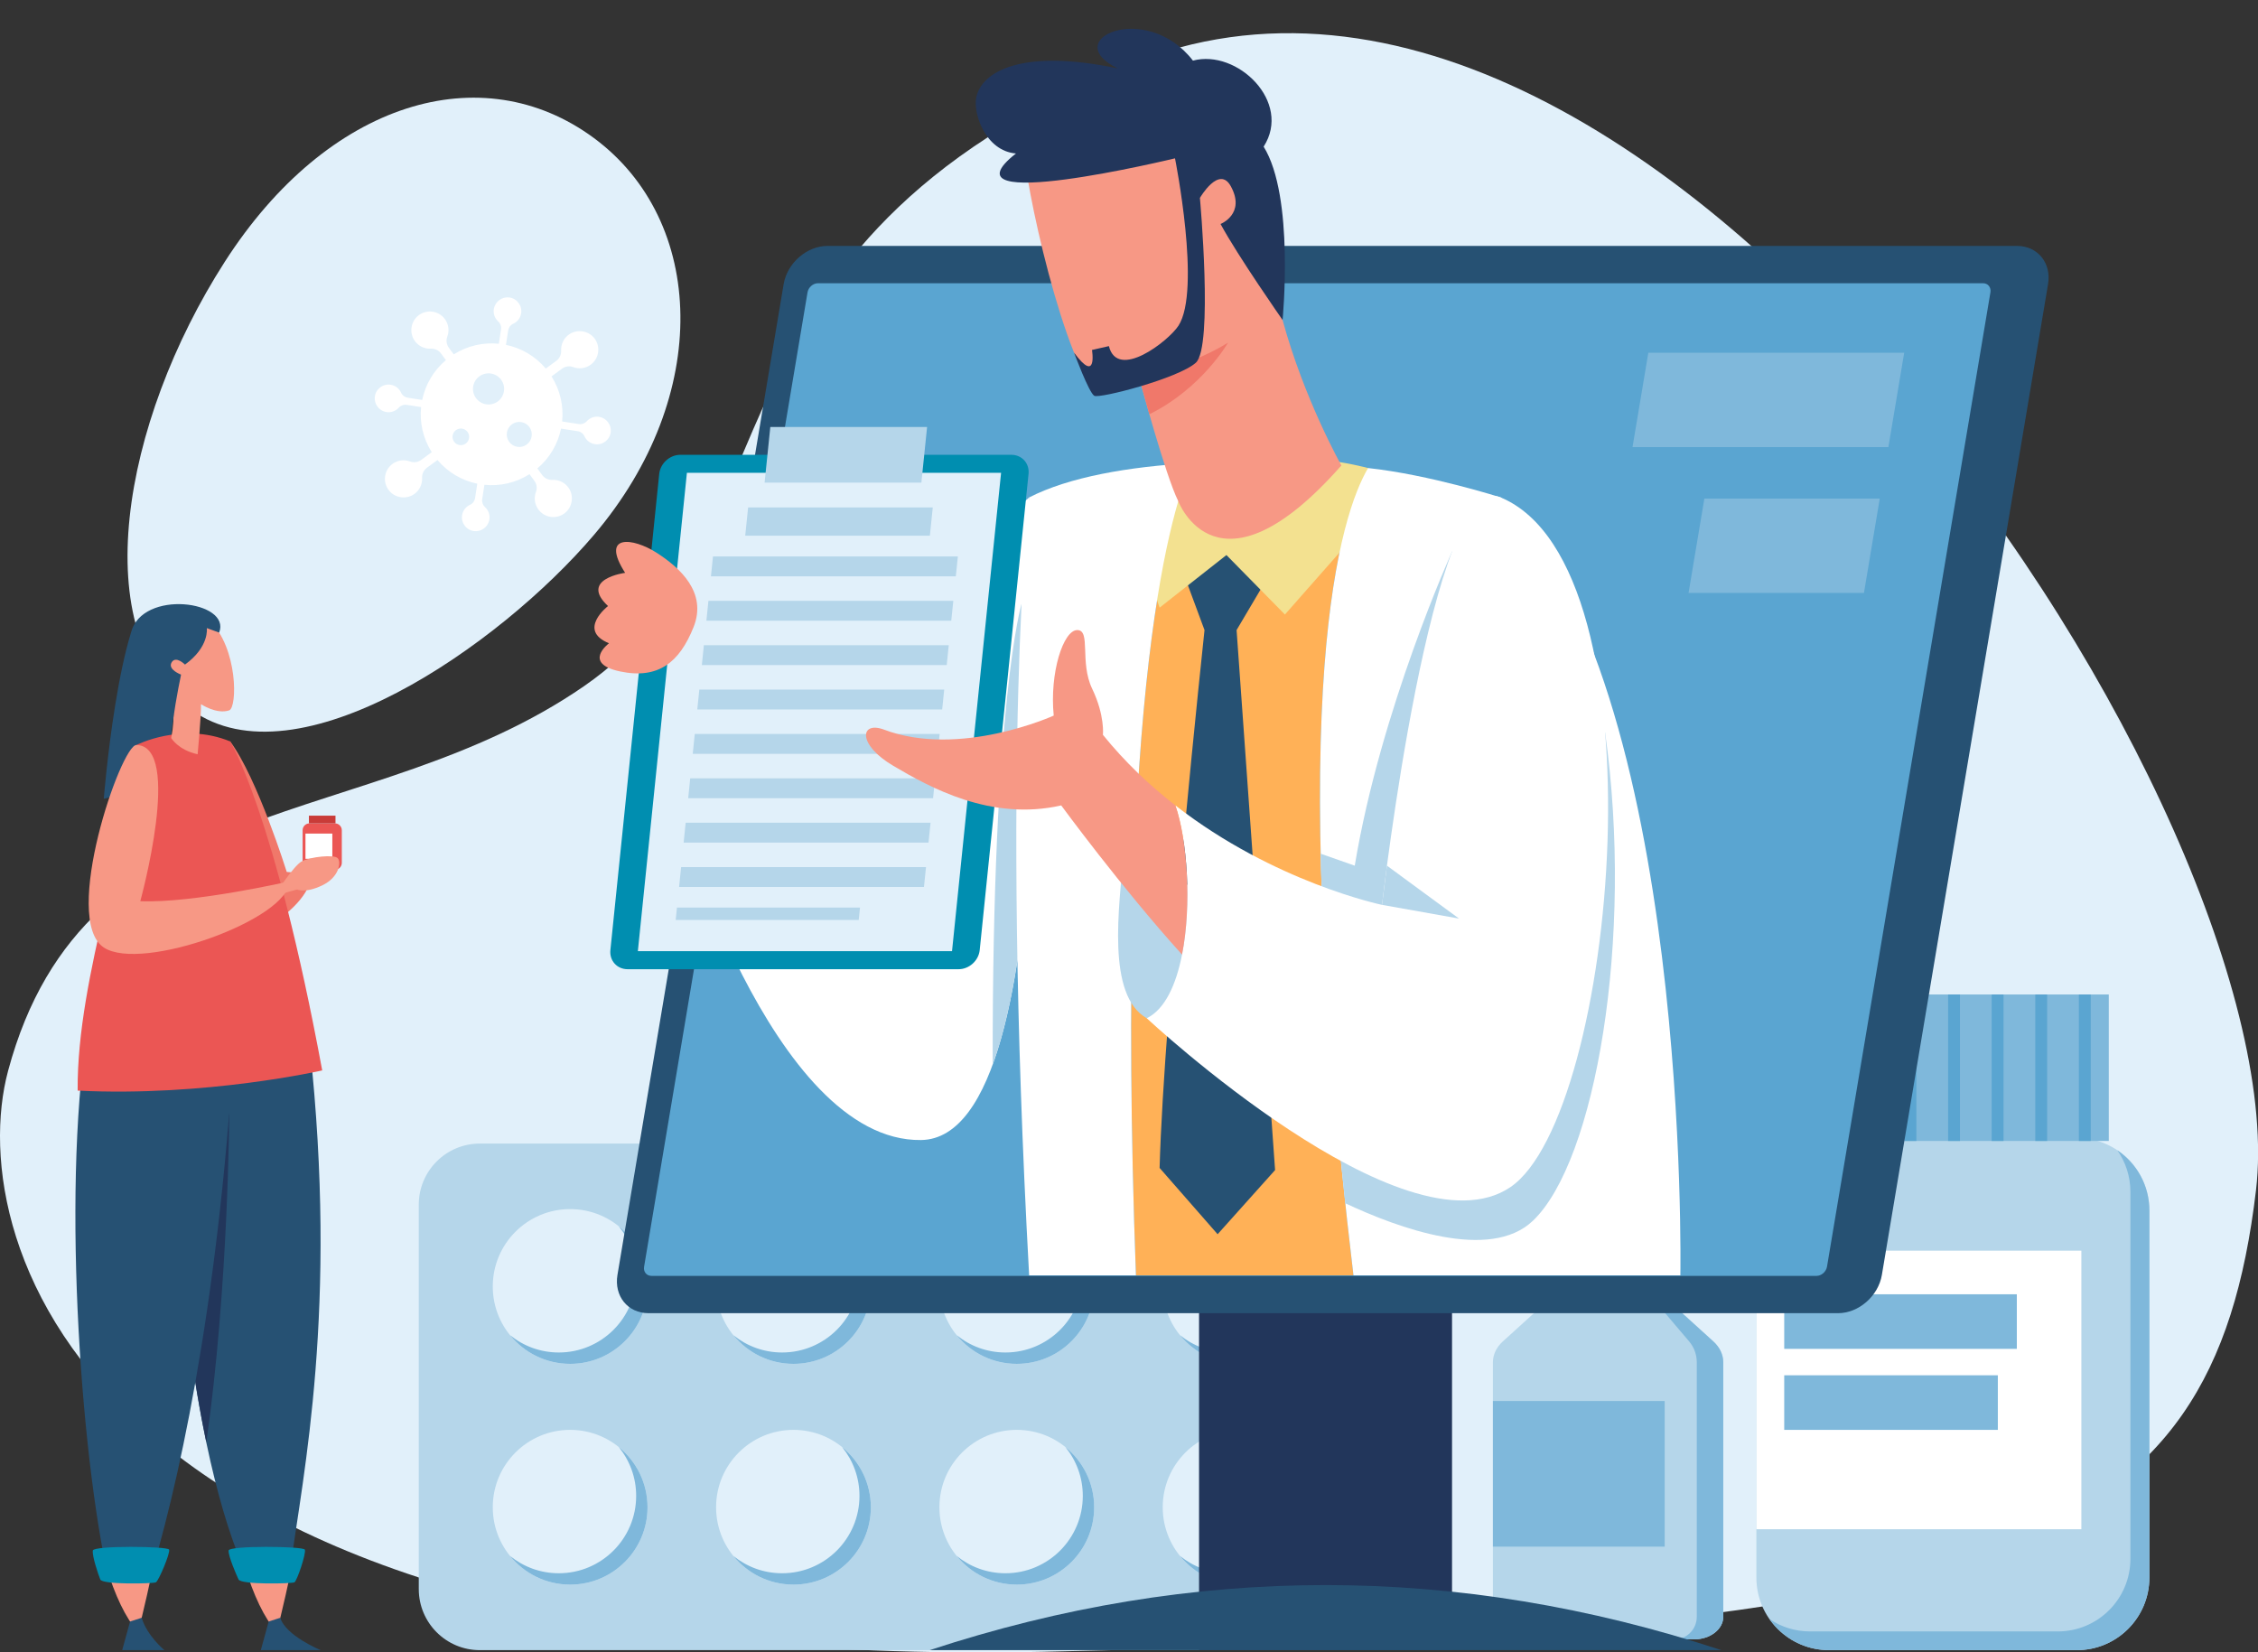
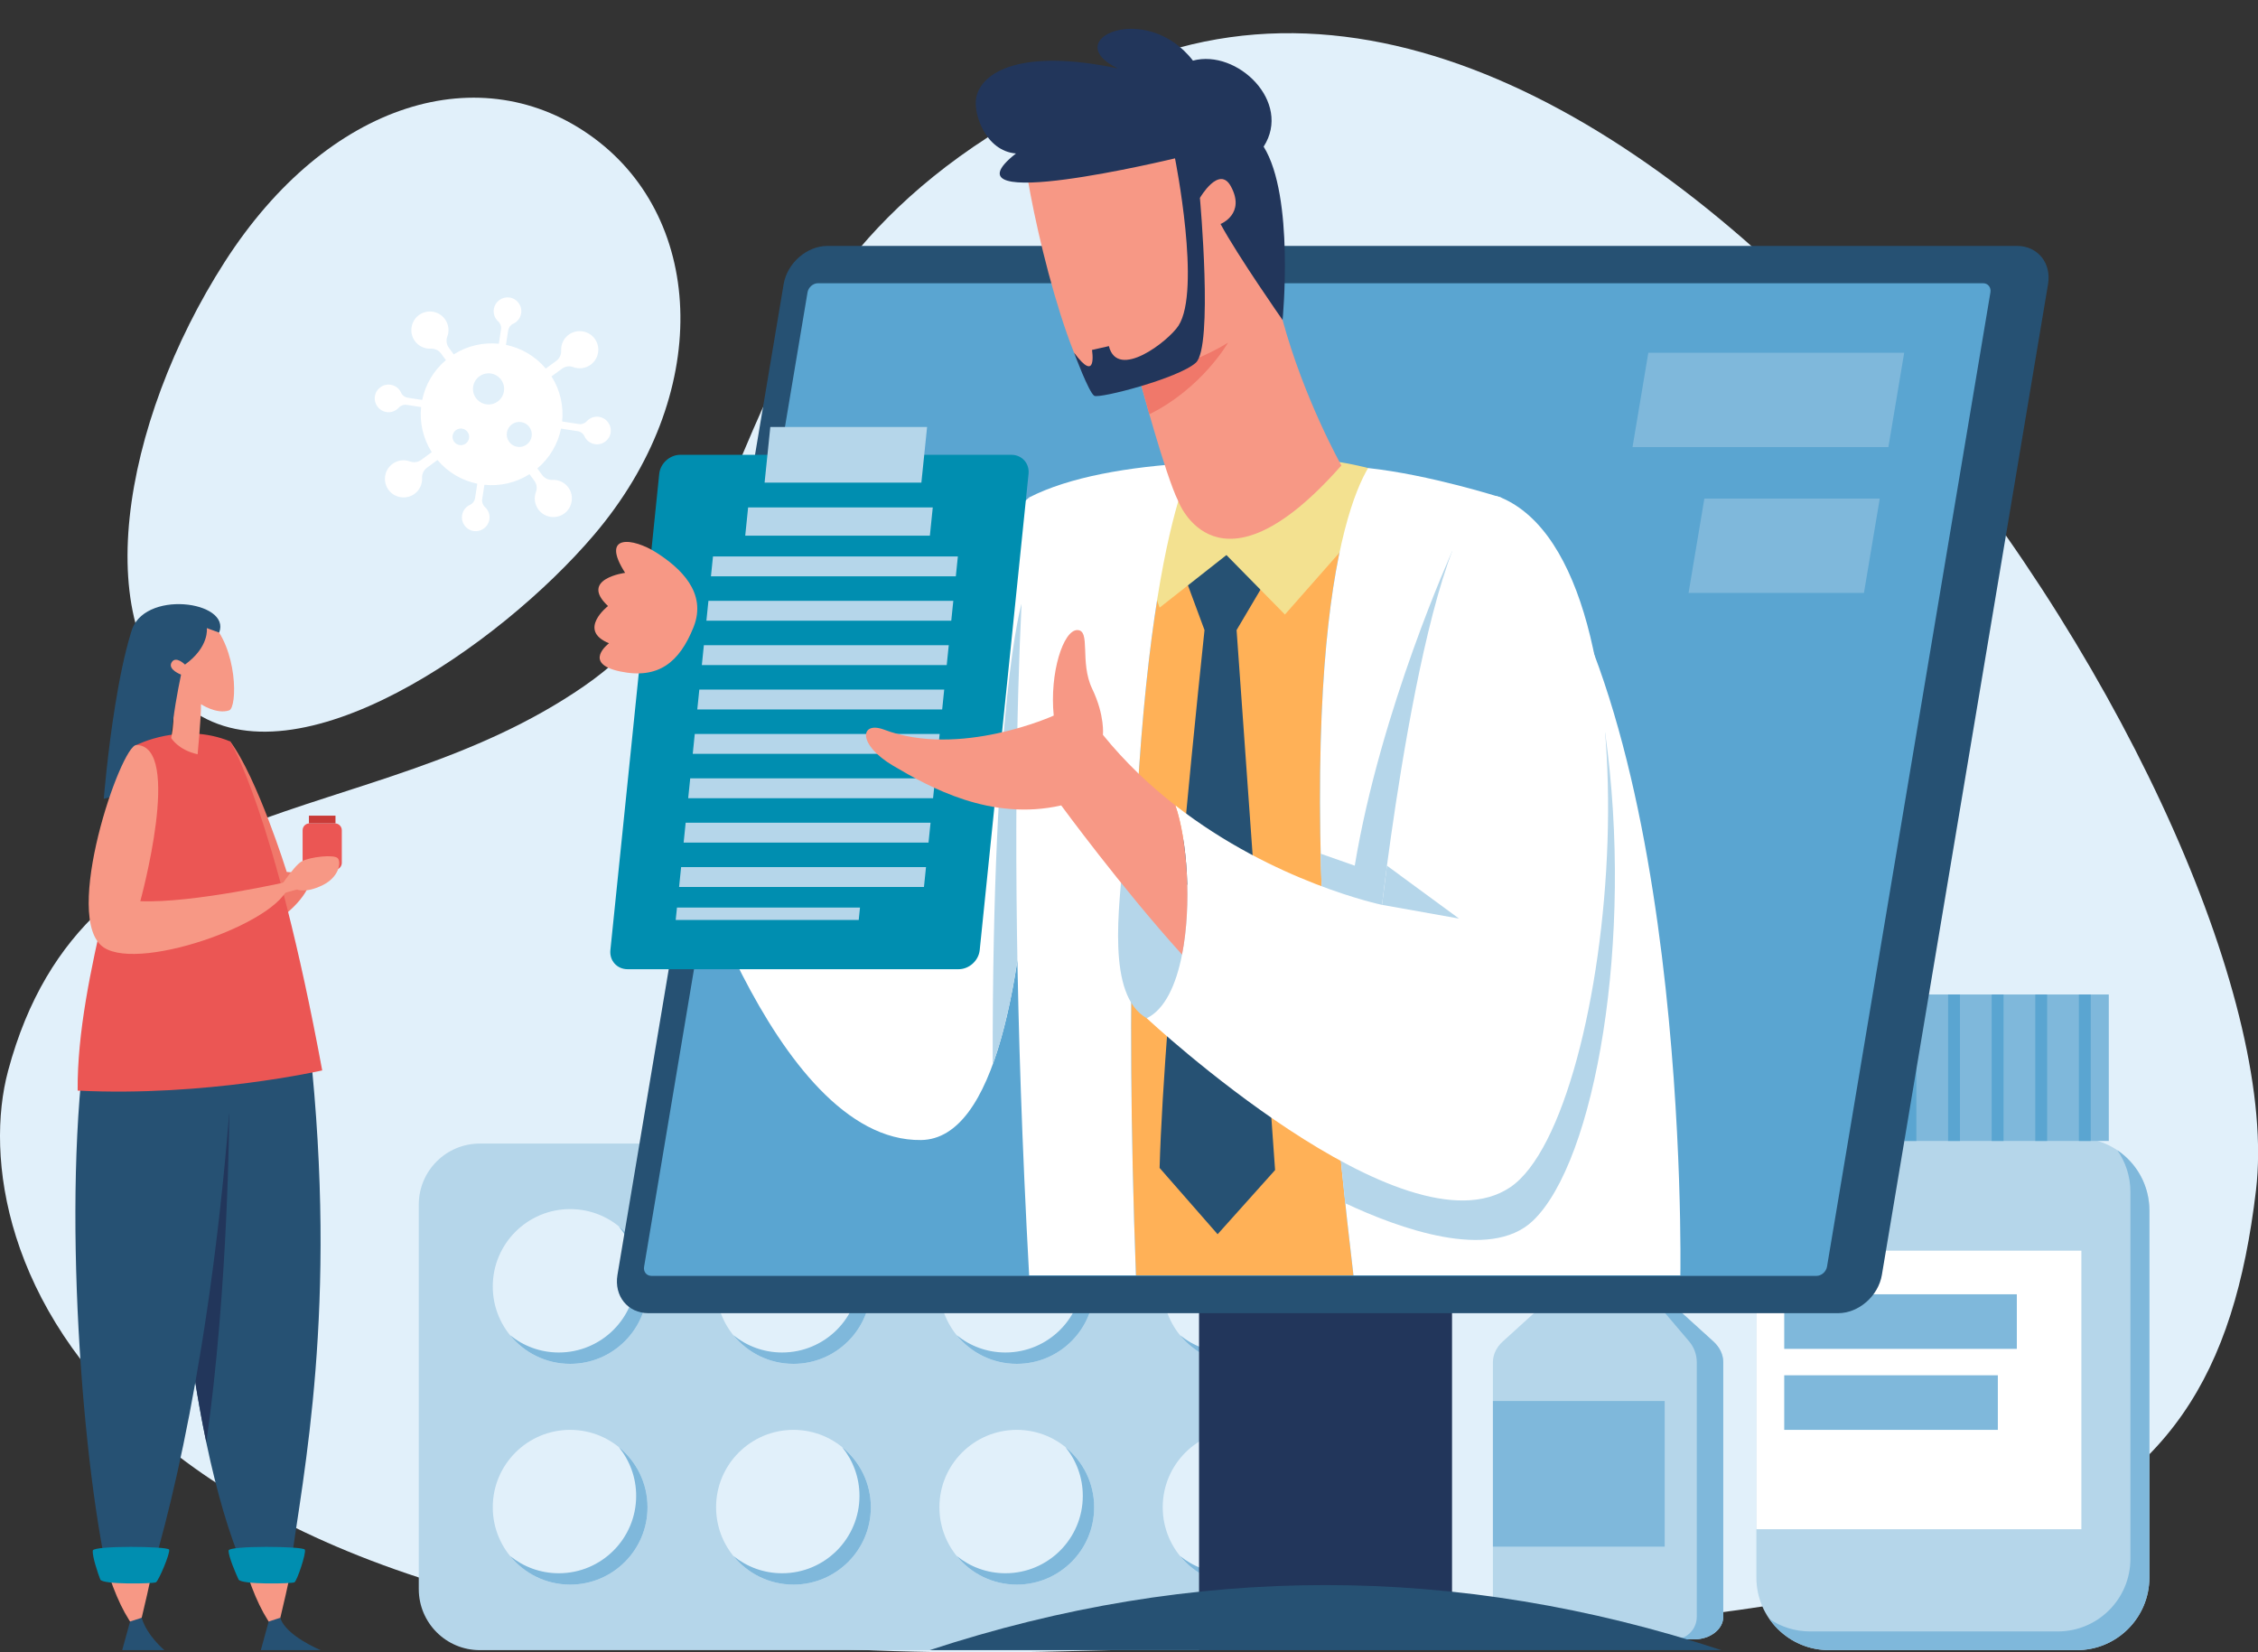
<svg xmlns="http://www.w3.org/2000/svg" height="814.2" preserveAspectRatio="xMidYMid meet" version="1.0" viewBox="0.0 -14.2 1112.6 814.2" width="1112.6" zoomAndPan="magnify">
  <rect x="0.0" y="-14.2" width="1112.6" height="814.2" fill="#333333" stroke="none" />
  <defs>
    <clipPath id="a">
      <path d="M 0 2 L 1112.648 2 L 1112.648 800 L 0 800 Z M 0 2" />
    </clipPath>
  </defs>
  <g>
    <g clip-path="url(#a)">
      <path d="M 3.996 513.383 C -18.785 598.191 43.617 809.414 513.949 799.672 C 984.281 789.934 1090.051 753.332 1111.602 572.355 C 1133.141 391.375 818.117 -89.898 556.344 17.641 C 338.938 106.949 394.301 250.316 287.758 323.895 C 181.215 397.477 42.234 371.043 3.996 513.383" fill="#e1f0fa" />
    </g>
    <g>
      <path d="M 292.652 249.387 C 246.129 304.043 146.422 373.266 94.285 335.551 C 42.148 297.836 59.848 194.133 110.738 114.824 C 161.629 35.523 237.605 13.152 292.652 53.824 C 347.707 94.492 351.211 180.602 292.652 249.387" fill="#e1f0fa" />
    </g>
    <g>
      <path d="M 655.547 798.867 L 236.434 798.867 C 219.816 798.867 206.348 785.398 206.348 768.781 L 206.348 579.344 C 206.348 562.73 219.816 549.262 236.434 549.262 L 655.547 549.262 C 672.16 549.262 685.629 562.73 685.629 579.344 L 685.629 768.781 C 685.629 785.398 672.16 798.867 655.547 798.867" fill="#b5d6ea" />
    </g>
    <g>
      <path d="M 319.059 619.676 C 319.059 640.734 301.988 657.805 280.934 657.805 C 259.875 657.805 242.805 640.734 242.805 619.676 C 242.805 598.617 259.875 581.547 280.934 581.547 C 301.988 581.547 319.059 598.617 319.059 619.676" fill="#e1f0fa" />
    </g>
    <g>
      <path d="M 319.059 728.449 C 319.059 749.508 301.988 766.578 280.934 766.578 C 259.875 766.578 242.805 749.508 242.805 728.449 C 242.805 707.395 259.875 690.324 280.934 690.324 C 301.988 690.324 319.059 707.395 319.059 728.449" fill="#e1f0fa" />
    </g>
    <g>
      <path d="M 304.938 590.07 C 310.262 596.625 313.461 604.973 313.461 614.074 C 313.461 635.133 296.391 652.203 275.332 652.203 C 266.23 652.203 257.883 649.004 251.328 643.68 C 258.316 652.293 268.977 657.805 280.934 657.805 C 301.988 657.805 319.059 640.734 319.059 619.676 C 319.059 607.719 313.551 597.062 304.938 590.07" fill="#7fb8db" />
    </g>
    <g>
      <path d="M 304.938 698.844 C 310.262 705.398 313.461 713.75 313.461 722.852 C 313.461 743.906 296.391 760.977 275.332 760.977 C 266.23 760.977 257.883 757.777 251.328 752.457 C 258.316 761.066 268.977 766.578 280.934 766.578 C 301.988 766.578 319.059 749.508 319.059 728.449 C 319.059 716.496 313.551 705.836 304.938 698.844" fill="#7fb8db" />
    </g>
    <g>
      <path d="M 429.098 619.676 C 429.098 640.734 412.027 657.805 390.969 657.805 C 369.914 657.805 352.844 640.734 352.844 619.676 C 352.844 598.617 369.914 581.547 390.969 581.547 C 412.027 581.547 429.098 598.617 429.098 619.676" fill="#e1f0fa" />
    </g>
    <g>
      <path d="M 429.098 728.449 C 429.098 749.508 412.027 766.578 390.969 766.578 C 369.914 766.578 352.844 749.508 352.844 728.449 C 352.844 707.395 369.914 690.324 390.969 690.324 C 412.027 690.324 429.098 707.395 429.098 728.449" fill="#e1f0fa" />
    </g>
    <g>
      <path d="M 414.977 590.07 C 420.297 596.625 423.496 604.973 423.496 614.074 C 423.496 635.133 406.426 652.203 385.371 652.203 C 376.27 652.203 367.922 649.004 361.363 643.68 C 368.355 652.293 379.016 657.805 390.969 657.805 C 412.027 657.805 429.098 640.734 429.098 619.676 C 429.098 607.719 423.586 597.062 414.977 590.07" fill="#7fb8db" />
    </g>
    <g>
      <path d="M 414.977 698.844 C 420.297 705.398 423.496 713.75 423.496 722.852 C 423.496 743.906 406.426 760.977 385.371 760.977 C 376.27 760.977 367.922 757.777 361.363 752.457 C 368.355 761.066 379.016 766.578 390.969 766.578 C 412.027 766.578 429.098 749.508 429.098 728.449 C 429.098 716.496 423.586 705.836 414.977 698.844" fill="#7fb8db" />
    </g>
    <g>
      <path d="M 539.137 619.676 C 539.137 640.734 522.066 657.805 501.008 657.805 C 479.949 657.805 462.883 640.734 462.883 619.676 C 462.883 598.617 479.949 581.547 501.008 581.547 C 522.066 581.547 539.137 598.617 539.137 619.676" fill="#e1f0fa" />
    </g>
    <g>
      <path d="M 539.137 728.449 C 539.137 749.508 522.066 766.578 501.008 766.578 C 479.949 766.578 462.883 749.508 462.883 728.449 C 462.883 707.395 479.949 690.324 501.008 690.324 C 522.066 690.324 539.137 707.395 539.137 728.449" fill="#e1f0fa" />
    </g>
    <g>
      <path d="M 525.012 590.07 C 530.336 596.625 533.535 604.973 533.535 614.074 C 533.535 635.133 516.465 652.203 495.406 652.203 C 486.309 652.203 477.957 649.004 471.402 643.68 C 478.395 652.293 489.055 657.805 501.008 657.805 C 522.066 657.805 539.137 640.734 539.137 619.676 C 539.137 607.719 533.625 597.062 525.012 590.07" fill="#7fb8db" />
    </g>
    <g>
      <path d="M 525.012 698.844 C 530.336 705.398 533.535 713.75 533.535 722.852 C 533.535 743.906 516.465 760.977 495.406 760.977 C 486.309 760.977 477.957 757.777 471.402 752.457 C 478.395 761.066 489.055 766.578 501.008 766.578 C 522.066 766.578 539.137 749.508 539.137 728.449 C 539.137 716.496 533.625 705.836 525.012 698.844" fill="#7fb8db" />
    </g>
    <g>
      <path d="M 649.172 619.676 C 649.172 640.734 632.102 657.805 611.047 657.805 C 589.988 657.805 572.918 640.734 572.918 619.676 C 572.918 598.617 589.988 581.547 611.047 581.547 C 632.102 581.547 649.172 598.617 649.172 619.676" fill="#e1f0fa" />
    </g>
    <g>
      <path d="M 649.172 728.449 C 649.172 749.508 632.102 766.578 611.047 766.578 C 589.988 766.578 572.918 749.508 572.918 728.449 C 572.918 707.395 589.988 690.324 611.047 690.324 C 632.102 690.324 649.172 707.395 649.172 728.449" fill="#e1f0fa" />
    </g>
    <g>
      <path d="M 635.051 590.07 C 640.371 596.625 643.574 604.973 643.574 614.074 C 643.574 635.133 626.504 652.203 605.445 652.203 C 596.344 652.203 587.996 649.004 581.441 643.68 C 588.43 652.293 599.09 657.805 611.047 657.805 C 632.102 657.805 649.172 640.734 649.172 619.676 C 649.172 607.719 643.66 597.062 635.051 590.07" fill="#7fb8db" />
    </g>
    <g>
      <path d="M 635.051 698.844 C 640.371 705.398 643.574 713.75 643.574 722.852 C 643.574 743.906 626.504 760.977 605.445 760.977 C 596.344 760.977 587.996 757.777 581.441 752.457 C 588.43 761.066 599.09 766.578 611.047 766.578 C 632.102 766.578 649.172 749.508 649.172 728.449 C 649.172 716.496 643.66 705.836 635.051 698.844" fill="#7fb8db" />
    </g>
    <g>
      <path d="M 1023.309 798.867 L 901.207 798.867 C 881.453 798.867 865.438 782.852 865.438 763.098 L 865.438 582.223 C 865.438 562.465 881.453 546.453 901.207 546.453 L 1023.309 546.453 C 1043.07 546.453 1059.078 562.465 1059.078 582.223 L 1059.078 763.098 C 1059.078 782.852 1043.07 798.867 1023.309 798.867" fill="#b5d6ea" />
    </g>
    <g>
      <path d="M 1043.281 552.539 C 1047.328 558.34 1049.73 565.383 1049.73 572.996 L 1049.73 753.871 C 1049.73 773.625 1033.711 789.641 1013.961 789.641 L 891.852 789.641 C 884.461 789.641 877.59 787.398 871.891 783.555 C 878.355 792.805 889.066 798.867 901.207 798.867 L 1023.309 798.867 C 1043.07 798.867 1059.078 782.852 1059.078 763.098 L 1059.078 582.223 C 1059.078 569.859 1052.809 558.965 1043.281 552.539" fill="#7fb8db" />
    </g>
    <g>
      <path d="M 1039.078 475.801 L 885.438 475.801 L 885.438 547.977 L 1039.078 547.977 L 1039.078 475.801" fill="#7fb8db" />
    </g>
    <g>
      <path d="M 1025.57 739.281 L 865.438 739.281 L 865.438 602.031 L 1025.57 602.031 L 1025.57 739.281" fill="#fff" />
    </g>
    <g>
      <path d="M 993.766 650.414 L 879.156 650.414 L 879.156 623.523 L 993.766 623.523 L 993.766 650.414" fill="#7fb8db" />
    </g>
    <g>
      <path d="M 984.41 690.328 L 879.156 690.328 L 879.156 663.434 L 984.41 663.434 L 984.41 690.328" fill="#7fb8db" />
    </g>
    <g>
      <path d="M 901.312 547.977 L 895.469 547.977 L 895.469 475.801 L 901.312 475.801 L 901.312 547.977" fill="#5aa5d1" />
    </g>
    <g>
      <path d="M 922.789 547.977 L 916.945 547.977 L 916.945 475.801 L 922.789 475.801 L 922.789 547.977" fill="#5aa5d1" />
    </g>
    <g>
      <path d="M 944.266 547.977 L 938.426 547.977 L 938.426 475.801 L 944.266 475.801 L 944.266 547.977" fill="#5aa5d1" />
    </g>
    <g>
      <path d="M 965.746 547.977 L 959.902 547.977 L 959.902 475.801 L 965.746 475.801 L 965.746 547.977" fill="#5aa5d1" />
    </g>
    <g>
      <path d="M 987.223 547.977 L 981.379 547.977 L 981.379 475.801 L 987.223 475.801 L 987.223 547.977" fill="#5aa5d1" />
    </g>
    <g>
      <path d="M 1008.699 547.977 L 1002.859 547.977 L 1002.859 475.801 L 1008.699 475.801 L 1008.699 547.977" fill="#5aa5d1" />
    </g>
    <g>
      <path d="M 1030.18 547.977 L 1024.34 547.977 L 1024.34 475.801 L 1030.18 475.801 L 1030.18 547.977" fill="#5aa5d1" />
    </g>
    <g>
      <path d="M 834.762 793.547 L 749.969 793.547 C 742.043 793.547 735.617 788.574 735.617 782.438 L 735.617 657 C 735.617 653.242 737.348 649.609 740.496 646.754 L 792.363 599.688 L 844.23 646.754 C 847.379 649.609 849.109 653.242 849.109 657 L 849.109 782.438 C 849.109 788.574 842.684 793.547 834.762 793.547" fill="#b5d6ea" />
    </g>
    <g>
      <path d="M 844.23 646.754 L 792.363 599.688 L 832.305 646.754 C 834.73 649.609 836.066 653.242 836.066 657 L 836.066 782.438 C 836.066 788.574 831.117 793.547 825.016 793.547 L 834.762 793.547 C 842.684 793.547 849.109 788.574 849.109 782.438 L 849.109 657 C 849.109 653.242 847.379 649.609 844.23 646.754" fill="#7fb8db" />
    </g>
    <g>
      <path d="M 821.062 622.406 L 763.664 622.406 L 763.664 591.105 L 821.062 591.105 L 821.062 622.406" fill="#8dc7eb" />
    </g>
    <g>
      <path d="M 820.246 747.859 L 735.617 747.859 L 735.617 676.113 L 820.246 676.113 L 820.246 747.859" fill="#7fb8db" />
    </g>
    <g>
      <path d="M 715.473 798.867 L 590.816 798.867 L 590.816 574.895 L 715.473 574.895 L 715.473 798.867" fill="#22365b" />
    </g>
    <g>
      <path d="M 458.07 798.867 C 588.117 756.113 718.168 756.113 848.215 798.867 L 458.07 798.867" fill="#265173" />
    </g>
    <g>
      <path d="M 905.66 632.836 L 319.527 632.836 C 309.34 632.836 302.5 624.395 304.246 613.98 L 386.129 125.828 C 387.875 115.414 397.551 106.969 407.738 106.969 L 993.867 106.969 C 1004.059 106.969 1010.898 115.414 1009.148 125.828 L 927.27 613.98 C 925.523 624.395 915.848 632.836 905.66 632.836" fill="#265173" />
    </g>
    <g>
      <path d="M 321.02 614.453 C 318.586 614.453 316.949 612.438 317.367 609.949 L 397.898 129.859 C 398.316 127.371 400.629 125.352 403.062 125.352 L 977.105 125.352 C 979.535 125.352 981.172 127.371 980.754 129.859 L 900.227 609.945 C 899.809 612.426 897.484 614.453 895.059 614.453 L 321.02 614.453" fill="#5aa5d1" />
    </g>
    <g>
      <path d="M 507.094 230.898 C 482.781 251.391 464.297 306.121 450.98 391.172 L 401.715 308.355 L 332.941 384.227 C 332.941 384.227 380.223 548.527 453.852 547.52 C 527.477 546.516 507.094 230.898 507.094 230.898" fill="#fff" />
    </g>
    <g>
      <path d="M 509.586 305.098 L 503.301 283.465 C 503.301 283.465 488.887 332.164 489.133 510.285 C 507.492 460.062 510.289 369.508 509.586 305.098" fill="#b5d6ea" />
    </g>
    <g>
      <path d="M 674.105 216.414 C 647.473 213.531 616.574 212.301 587.43 213.949 C 578.258 233.125 548.871 321.211 559.719 614.203 L 666.902 614.203 C 632.168 322.965 661.074 238.562 674.105 216.414" fill="#ffb157" />
    </g>
    <g>
      <path d="M 579.809 259.285 L 593.508 296.246 C 593.508 296.246 573.484 483.285 571.379 561.266 L 599.961 593.934 L 628.281 562.316 L 609.312 296.246 L 628.281 264.176 L 606.152 249.047 L 579.809 259.285" fill="#265173" />
    </g>
    <g>
      <path d="M 571.379 285.203 L 604.309 259.285 L 633.129 288.594 L 674.105 242.086 L 674.105 216.414 C 674.105 216.414 632.992 204.902 587.43 213.949 C 587.43 213.949 550.918 230.223 571.379 285.203" fill="#f3e190" />
    </g>
    <g>
      <path d="M 587.43 213.949 C 556.008 215.73 526.672 220.848 507.094 230.898 C 507.094 230.898 492.867 354.969 507.094 614.203 L 559.719 614.203 C 548.871 321.211 578.258 233.125 587.43 213.949" fill="#fff" />
    </g>
    <g>
      <path d="M 739.457 230.898 C 739.457 230.898 704.562 219.715 674.105 216.414 C 661.074 238.562 632.168 322.965 666.902 614.203 L 827.977 614.203 C 827.977 614.203 833.238 322.578 739.457 230.898" fill="#fff" />
    </g>
    <g>
      <path d="M 715.516 257.492 C 715.516 257.492 680.297 335.211 667.535 412.336 L 650.73 406.438 C 651.762 452.5 655.383 509.141 662.871 578.676 C 688.992 590.953 734.078 607.445 755.266 587.348 C 786.086 558.102 805.195 448.359 790.898 346.742 L 715.516 257.492" fill="#b5d6ea" />
    </g>
    <g>
      <path d="M 553.727 405.961 C 551.355 433.23 545.145 476.191 565.043 487.508 C 584.945 498.828 599.961 429.277 599.961 429.277 L 553.727 405.961" fill="#b5d6ea" />
    </g>
    <g>
      <path d="M 744.199 570.75 C 692.035 606.027 565.043 487.508 565.043 487.508 C 573.988 483.148 579.523 471.008 582.43 456.148 C 587.301 431.488 584.961 399.305 579.145 382.645 C 627.926 420.645 680.973 431.648 680.973 431.648 C 680.973 431.648 705.473 216.672 739.457 230.898 C 821.305 265.168 796.363 535.438 744.199 570.75" fill="#fff" />
    </g>
    <g>
      <path d="M 300.762 453.934 L 324.824 219.309 C 325.359 214.109 330.016 209.891 335.23 209.891 L 498.324 209.891 C 503.539 209.891 507.336 214.109 506.801 219.309 L 482.738 453.934 C 482.207 459.137 477.547 463.352 472.332 463.352 L 309.238 463.352 C 304.023 463.352 300.23 459.137 300.762 453.934" fill="#008eb0" />
    </g>
    <g>
-       <path d="M 469.098 454.469 L 493.27 218.773 L 338.465 218.773 L 314.293 454.469 L 469.098 454.469" fill="#e1f0fa" />
-     </g>
+       </g>
    <g>
      <path d="M 376.746 223.59 L 379.559 196.191 L 456.812 196.191 L 454 223.59 L 376.746 223.59" fill="#b5d6ea" />
    </g>
    <g>
      <path d="M 470.969 269.77 L 350.309 269.77 L 351.312 259.984 L 471.973 259.984 L 470.969 269.77" fill="#b5d6ea" />
    </g>
    <g>
      <path d="M 458.184 249.742 L 367.199 249.742 L 368.629 235.824 L 459.609 235.824 L 458.184 249.742" fill="#b5d6ea" />
    </g>
    <g>
      <path d="M 468.727 291.633 L 348.066 291.633 L 349.07 281.848 L 469.73 281.848 L 468.727 291.633" fill="#b5d6ea" />
    </g>
    <g>
      <path d="M 466.484 313.496 L 345.824 313.496 L 346.824 303.715 L 467.488 303.715 L 466.484 313.496" fill="#b5d6ea" />
    </g>
    <g>
      <path d="M 464.242 335.363 L 343.578 335.363 L 344.586 325.578 L 465.246 325.578 L 464.242 335.363" fill="#b5d6ea" />
    </g>
    <g>
      <path d="M 462 357.227 L 341.34 357.227 L 342.34 347.441 L 463.004 347.441 L 462 357.227" fill="#b5d6ea" />
    </g>
    <g>
      <path d="M 459.758 379.094 L 339.094 379.094 L 340.098 369.309 L 460.762 369.309 L 459.758 379.094" fill="#b5d6ea" />
    </g>
    <g>
      <path d="M 457.516 400.957 L 336.852 400.957 L 337.855 391.172 L 458.52 391.172 L 457.516 400.957" fill="#b5d6ea" />
    </g>
    <g>
      <path d="M 455.273 422.82 L 334.613 422.82 L 335.613 413.035 L 456.277 413.035 L 455.273 422.82" fill="#b5d6ea" />
    </g>
    <g>
      <path d="M 423.125 439.098 L 332.941 439.098 L 333.57 432.973 L 423.754 432.973 L 423.125 439.098" fill="#b5d6ea" />
    </g>
    <g>
      <path d="M 323.512 258.137 C 311.848 250.656 295.629 248.719 308.02 268.051 C 308.02 268.051 285.219 271.023 299.594 284.41 C 299.594 284.41 284.227 296.305 300.09 302.75 C 300.09 302.75 286.703 312.664 305.543 316.633 C 324.379 320.598 334.789 312.168 341.73 294.828 C 348.609 277.637 334.914 265.445 323.512 258.137" fill="#f79885" />
    </g>
    <g>
      <path d="M 660.949 215.141 C 660.949 215.141 642.645 182.699 631.969 143.457 C 622.57 90.223 592.016 35.797 585.742 33.039 C 574.59 28.145 506.859 44.359 504.453 53.375 C 502.043 62.391 520.75 153.648 539.23 179.227 L 561.629 173.035 C 561.629 173.035 574.215 220.012 580.539 232.656 C 580.539 232.656 599.828 284.504 660.949 215.141" fill="#f79885" />
    </g>
    <g>
      <path d="M 561.629 173.035 C 561.629 173.035 590.082 164.113 605.098 154.633 C 605.098 154.633 592.379 177.008 566.336 189.926 L 561.629 173.035" fill="#f0786a" />
    </g>
    <g>
      <path d="M 587.805 15.672 C 564.762 -14.203 521.156 5.293 550.762 19.504 C 503.312 9.539 483.75 21.129 481.055 33.711 C 479.344 41.695 485.625 60.211 500.598 61.422 C 461.395 92.262 578.969 63.82 578.969 63.82 C 578.969 63.82 591.992 128.902 580.66 146.309 C 575.75 153.844 550.664 173.41 546.391 156.336 L 538.062 158.234 C 538.062 158.234 540.902 175.383 529.215 159.543 C 529.215 159.543 536.562 179.363 539.203 180.824 C 541.84 182.289 580.559 172.258 589.223 164.531 C 597.883 156.809 591.242 83.32 591.242 83.32 C 591.242 83.32 600.684 67.008 606.473 77.578 C 613.941 91.215 601.406 96.164 601.406 96.164 C 610.043 112.129 631.969 143.457 631.969 143.457 C 631.969 143.457 637.969 82.613 622.641 58.059 C 636.797 36.027 609.59 9.855 587.805 15.672" fill="#22365b" />
    </g>
    <g>
      <path d="M 582.43 456.148 C 552.523 423.113 522.902 382.645 522.902 382.645 C 488.129 390.551 458.094 373.699 440.168 363.141 C 422.273 352.613 423.855 341.012 435.426 345.246 C 472.859 359.473 519.203 338.387 519.203 338.387 C 517.117 317.301 523.945 296.246 530.805 296.246 C 537.664 296.246 531.848 312.051 538.172 325.203 C 544.492 338.387 543.449 347.871 543.449 347.871 C 554.422 361.434 566.656 372.941 579.145 382.645 C 584.961 399.305 587.301 431.488 582.43 456.148" fill="#f79885" />
    </g>
    <g>
      <path d="M 680.973 431.648 L 718.906 438.398 L 683.398 412.336 Z M 680.973 431.648" fill="#b5d6ea" />
    </g>
    <g>
      <path d="M 113.422 351.113 C 105.781 351 69.074 434.727 90.098 448.688 C 108.727 461.051 153.578 434.965 153.359 416.508 L 141.285 415.414 C 141.285 415.414 126.871 369.191 113.422 351.113" fill="#f0786a" />
    </g>
    <g>
      <path d="M 143.809 757.758 L 120.641 757.758 C 124.938 771.812 130.141 782.93 136.336 789.984 C 136.336 789.984 139.32 778.898 143.809 757.758" fill="#f79885" />
    </g>
    <g>
      <path d="M 132.398 784.762 L 128.523 798.867 L 158.02 798.867 C 158.02 798.867 140.711 791.77 138.117 782.91 L 132.398 784.762" fill="#265173" />
    </g>
    <g>
      <path d="M 152.617 501.262 L 89.125 479.977 C 80.047 553.848 91.395 691.906 119.914 758.258 L 143.082 758.258 C 149.324 711.984 166.641 630.746 152.617 501.262" fill="#265173" />
    </g>
    <g>
      <path d="M 101.66 696.496 C 112.645 619.879 112.953 534.191 112.953 534.191 L 88.34 597.949 C 90.816 631.648 95.285 666.035 101.66 696.496" fill="#22365b" />
    </g>
    <g>
      <path d="M 112.645 749.77 C 112.496 752.59 116.289 761.402 117.551 764.051 C 118.812 766.695 143.812 766.129 145.082 765.438 C 146.355 764.746 150.992 751.02 150.199 749.328 C 149.402 747.641 112.777 747.277 112.645 749.77" fill="#008eb0" />
    </g>
    <g>
      <path d="M 85.152 341.348 C 84.207 348.035 83.422 355.176 83.27 361.324 C 83 372.133 51.133 379.391 51.133 379.391 C 51.133 379.391 52.906 357.148 56.758 333.289 C 63.652 335.75 73.082 338.645 85.152 341.348" fill="#265173" />
    </g>
    <g>
      <path d="M 75.504 757.758 L 52.336 757.758 C 56.633 771.812 61.836 782.93 68.027 789.984 C 68.027 789.984 71.012 778.898 75.504 757.758" fill="#f79885" />
    </g>
    <g>
      <path d="M 64.09 784.762 L 60.215 798.867 L 81.02 798.867 C 81.02 798.867 72.406 791.77 69.812 782.91 L 64.09 784.762" fill="#265173" />
    </g>
    <g>
      <path d="M 116.727 474.699 L 45.488 479.977 C 30.039 553.848 38.258 690.18 52.277 758.258 L 75.445 758.258 C 90.363 707.098 110.254 613.219 116.727 474.699" fill="#265173" />
    </g>
    <g>
      <path d="M 45.738 749.77 C 45.348 752.59 48.379 761.402 49.414 764.051 C 50.449 766.695 75.496 766.129 76.824 765.438 C 78.156 764.746 83.977 751.02 83.332 749.328 C 82.684 747.641 46.086 747.277 45.738 749.77" fill="#008eb0" />
    </g>
    <g>
      <path d="M 67.215 352.883 C 67.215 352.883 89.605 341.348 113.422 351.113 C 113.422 351.113 135.176 385.844 158.766 513.219 C 158.766 513.219 101.543 526.305 38.262 523.172 C 37.789 466.379 65.152 396.012 67.215 352.883" fill="#eb5654" />
    </g>
    <g>
      <path d="M 97.379 357.445 C 97.379 357.445 99.145 339.113 99.039 332.766 C 99.039 332.766 106.715 337.906 112.91 335.82 C 116.977 334.449 117.309 305.266 103.332 291.633 C 89.352 277.996 71.23 299.859 75.113 310.199 C 78.996 320.543 88.871 326.109 84.359 349.434 C 84.359 349.434 87.75 355.324 97.379 357.445" fill="#f79885" />
    </g>
    <g>
      <path d="M 64.559 297.457 C 69.996 275.949 114.133 281.879 107.988 297.496 L 101.906 295.273 C 101.906 295.273 103.309 304.441 91.152 313.258 C 91.152 313.258 86.605 308.672 84.547 312.199 C 82.492 315.723 89.211 318.191 89.211 318.191 C 89.211 318.191 86.898 328.988 85.152 341.348 C 73.121 345.117 63.684 340.492 56.758 333.289 C 58.773 320.801 61.359 307.875 64.559 297.457" fill="#265173" />
    </g>
    <g>
      <path d="M 67.215 352.883 C 59.574 352.766 30.105 438.691 51.133 452.652 C 69.762 465.02 142.695 438.547 142.48 420.09 C 142.48 420.09 95.211 430.926 69.129 429.832 C 69.129 429.832 90.223 353.23 67.215 352.883" fill="#f79885" />
    </g>
    <g>
      <path d="M 165.023 414.348 L 152.512 414.348 C 150.633 414.348 149.109 412.828 149.109 410.949 L 149.109 394.891 C 149.109 393.016 150.633 391.492 152.512 391.492 L 165.023 391.492 C 166.898 391.492 168.422 393.016 168.422 394.891 L 168.422 410.949 C 168.422 412.828 166.898 414.348 165.023 414.348" fill="#eb5654" />
    </g>
    <g>
      <path d="M 165.309 387.695 L 152.223 387.695 L 152.223 391.492 L 165.309 391.492 L 165.309 387.695" fill="#c93b38" />
    </g>
    <g>
-       <path d="M 163.754 408.953 L 150.516 408.953 L 150.516 396.523 L 163.754 396.523 L 163.754 408.953" fill="#fff" />
-     </g>
+       </g>
    <g>
      <path d="M 135.176 427.16 C 135.176 427.16 144.523 412.453 148.695 410.207 C 152.871 407.961 164.672 406.699 166.434 408.668 C 168.199 410.633 167.16 418.027 158.766 422.051 C 150.367 426.078 146.371 424.074 146.371 424.074 L 135.176 427.16" fill="#f79885" />
    </g>
    <g>
      <path d="M 930.477 206.098 L 804.402 206.098 L 812.191 159.602 L 938.266 159.602 L 930.477 206.098" fill="#7fb8db" />
    </g>
    <g>
      <path d="M 918.438 277.945 L 832.016 277.945 L 839.805 231.449 L 926.227 231.449 L 918.438 277.945" fill="#7fb8db" />
    </g>
    <g>
      <path d="M 230.379 198.625 C 231.715 200.449 231.32 203.016 229.496 204.355 C 227.668 205.695 225.102 205.301 223.762 203.473 C 222.426 201.648 222.82 199.078 224.645 197.742 C 226.473 196.402 229.039 196.797 230.379 198.625 Z M 246.918 172.891 C 249.422 176.305 248.684 181.105 245.27 183.609 C 241.852 186.113 237.051 185.379 234.547 181.961 C 232.039 178.543 232.781 173.742 236.195 171.238 C 239.613 168.734 244.414 169.473 246.918 172.891 Z M 259.52 204.844 C 256.77 206.859 252.902 206.266 250.887 203.516 C 248.871 200.766 249.465 196.898 252.215 194.883 C 254.965 192.867 258.832 193.461 260.848 196.211 C 262.863 198.965 262.27 202.828 259.52 204.844 Z M 204.02 229.305 C 206.75 227.43 208.129 224.359 207.98 221.309 C 207.883 219.328 208.766 217.434 210.363 216.262 L 215.555 212.453 C 220.766 218.637 227.73 222.598 235.176 224.133 L 234.082 231.234 C 233.859 232.676 232.941 233.922 231.617 234.52 C 229.59 235.438 228.051 237.324 227.688 239.684 C 227.102 243.492 229.789 247.047 233.652 247.488 C 237.156 247.891 240.477 245.434 241.117 241.965 C 241.566 239.547 240.676 237.207 238.992 235.68 C 237.902 234.691 237.371 233.23 237.594 231.777 L 238.688 224.672 C 246.254 225.449 254.086 223.766 260.91 219.438 L 263.305 222.699 C 264.465 224.281 264.773 226.34 264.082 228.172 C 263.027 230.973 263.359 234.23 265.262 236.82 C 268.324 241 274.262 241.828 278.359 238.574 C 282.074 235.621 282.895 230.125 280.207 226.215 C 278.328 223.484 275.262 222.109 272.207 222.258 C 270.23 222.355 268.332 221.469 267.16 219.871 L 264.77 216.609 C 270.949 211.402 274.91 204.438 276.445 196.988 L 284.68 198.258 C 286.121 198.477 287.367 199.398 287.965 200.723 C 288.883 202.75 290.77 204.285 293.133 204.648 C 296.938 205.234 300.492 202.551 300.934 198.688 C 301.336 195.184 298.879 191.863 295.41 191.223 C 292.988 190.773 290.652 191.66 289.129 193.344 C 288.137 194.438 286.676 194.969 285.223 194.742 L 276.988 193.477 C 277.762 185.914 276.078 178.078 271.75 171.254 L 276.941 167.445 C 278.523 166.289 280.582 165.977 282.414 166.668 C 285.215 167.723 288.473 167.391 291.066 165.488 C 295.242 162.426 296.07 156.488 292.816 152.391 C 289.863 148.676 284.367 147.855 280.457 150.547 C 277.73 152.422 276.352 155.488 276.5 158.543 C 276.598 160.523 275.715 162.418 274.117 163.59 L 268.922 167.398 C 263.715 161.215 256.75 157.254 249.301 155.719 L 250.395 148.613 C 250.617 147.176 251.535 145.93 252.863 145.328 C 254.891 144.414 256.426 142.527 256.789 140.164 C 257.375 136.359 254.688 132.805 250.828 132.363 C 247.32 131.961 244.004 134.418 243.359 137.887 C 242.914 140.309 243.801 142.645 245.484 144.172 C 246.574 145.156 247.109 146.621 246.883 148.074 L 245.789 155.176 C 238.227 154.402 230.391 156.086 223.566 160.414 L 221.176 157.148 C 220.016 155.57 219.703 153.512 220.395 151.68 C 221.453 148.879 221.121 145.621 219.219 143.027 C 216.152 138.852 210.215 138.023 206.121 141.277 C 202.402 144.23 201.582 149.727 204.273 153.637 C 206.152 156.363 209.219 157.742 212.273 157.594 C 214.25 157.496 216.148 158.383 217.316 159.977 L 219.711 163.242 C 213.531 168.449 209.566 175.414 208.031 182.863 L 200.93 181.77 C 199.488 181.547 198.242 180.629 197.645 179.301 C 196.727 177.277 194.84 175.738 192.48 175.375 C 188.676 174.789 185.117 177.477 184.676 181.34 C 184.273 184.844 186.73 188.16 190.199 188.805 C 192.621 189.25 194.957 188.363 196.484 186.68 C 197.473 185.59 198.934 185.059 200.387 185.281 L 207.492 186.375 C 206.715 193.938 208.402 201.773 212.73 208.598 L 207.535 212.406 C 205.957 213.562 203.895 213.875 202.062 213.184 C 199.266 212.129 196.008 212.461 193.414 214.359 C 189.234 217.426 188.41 223.363 191.66 227.461 C 194.613 231.176 200.109 231.996 204.02 229.305" fill="#fff" />
    </g>
  </g>
</svg>